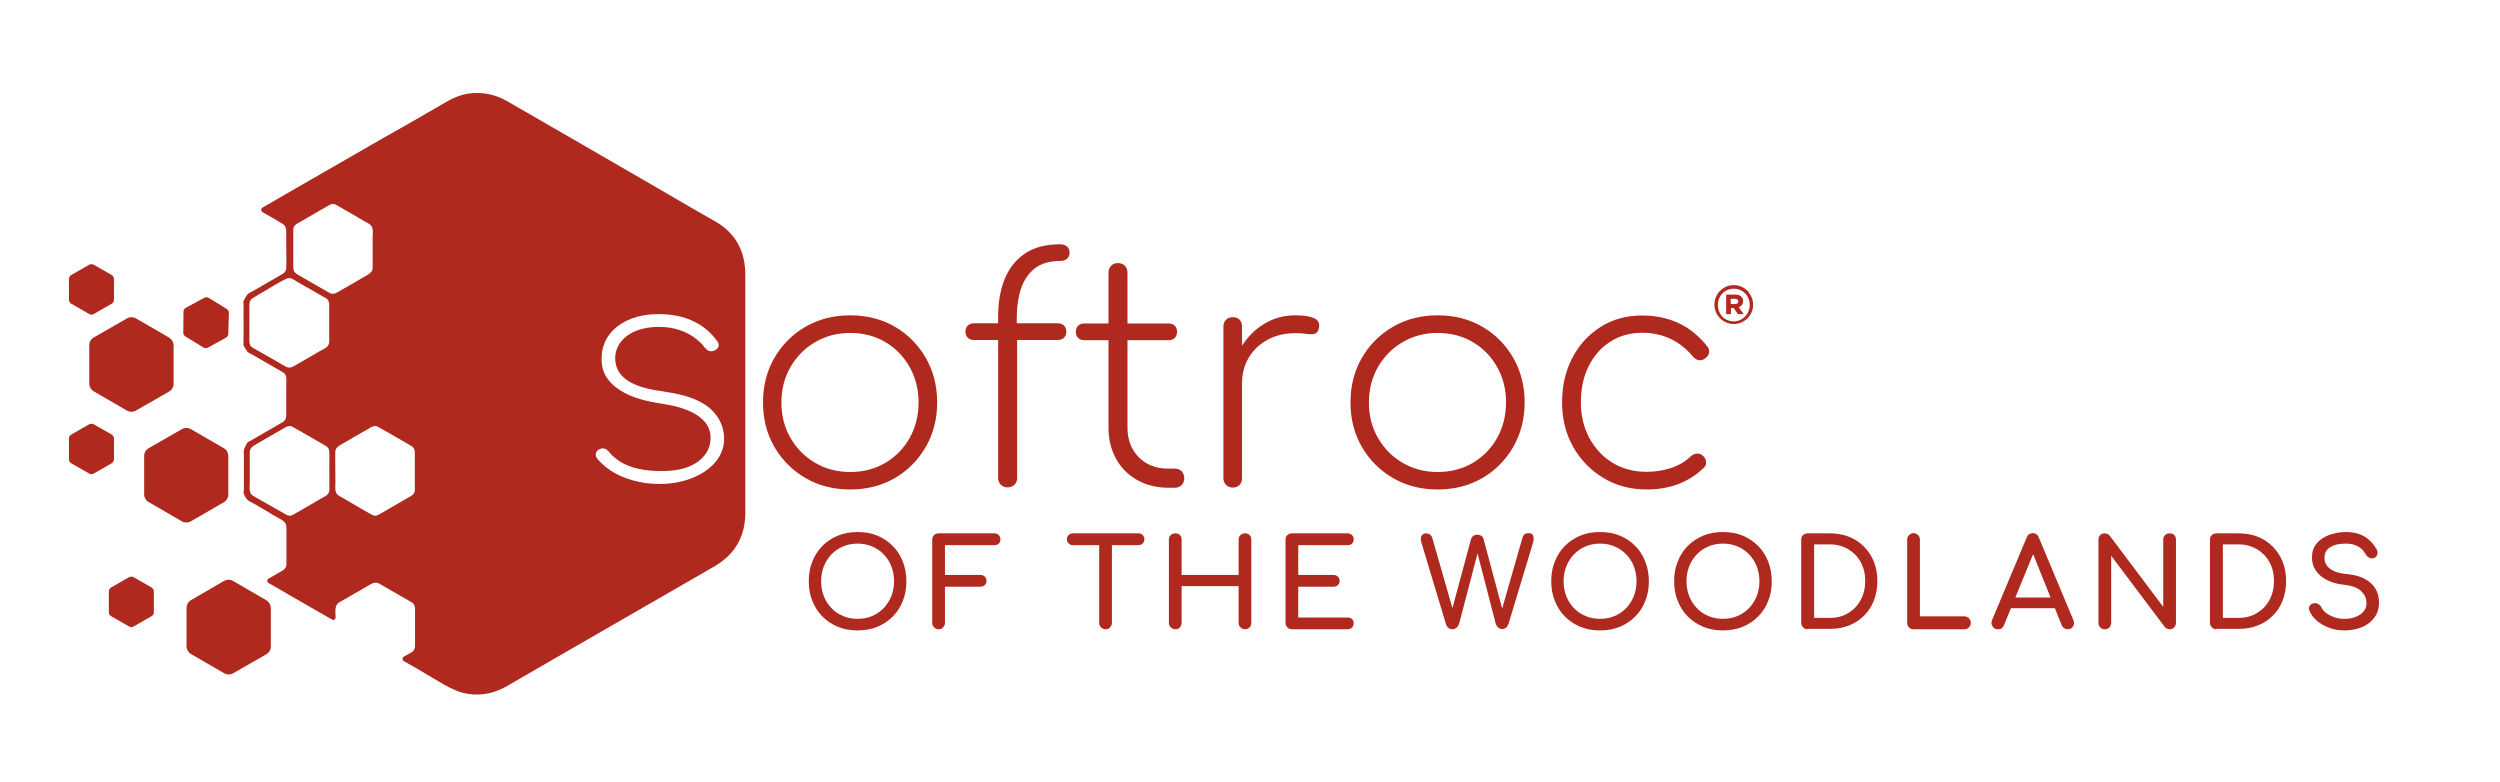
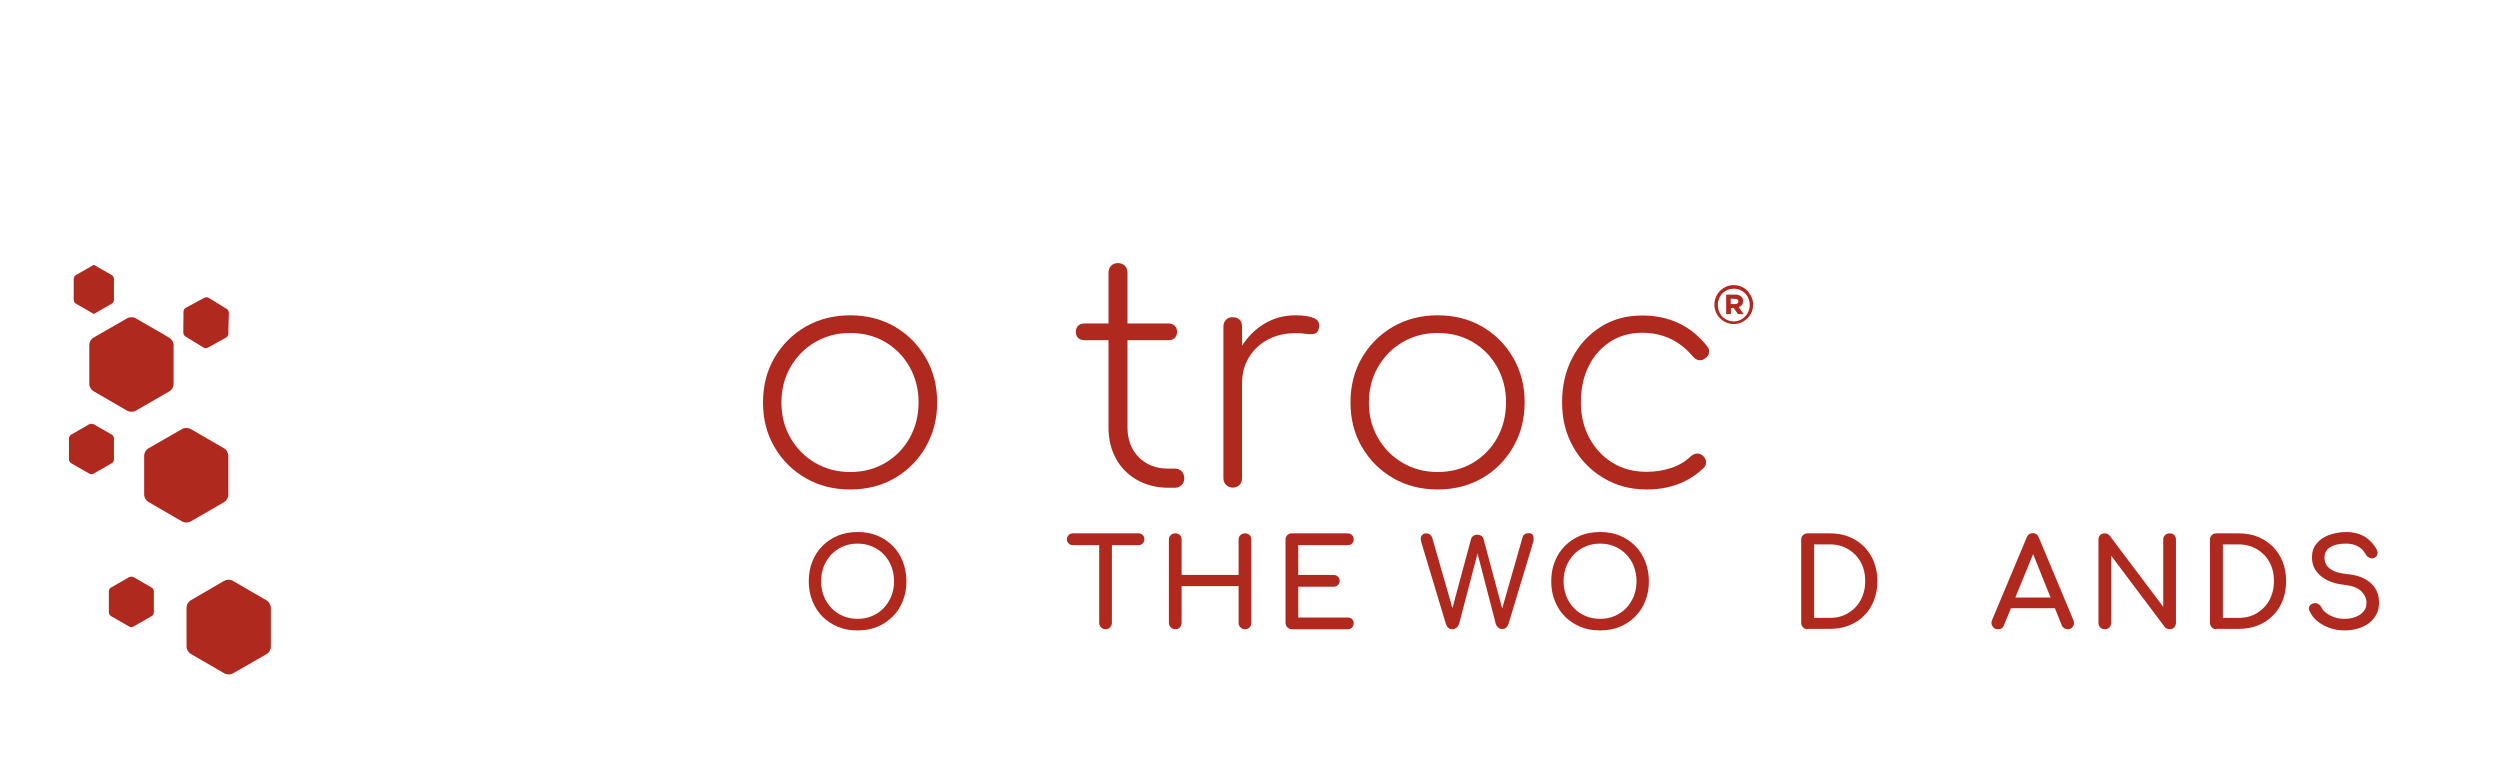
<svg xmlns="http://www.w3.org/2000/svg" version="1.1" id="Layer_1" x="0px" y="0px" viewBox="0 0 1316.2 411.6" style="enable-background:new 0 0 1316.2 411.6;" xml:space="preserve">
  <style type="text/css">
	.st0{fill:#B0291F;}
</style>
  <g>
    <path class="st0" d="M451.5,331.9c-3.8,0-7.3-0.6-10.4-1.9c-3.1-1.3-5.8-3.1-8.1-5.4c-2.3-2.3-4-5-5.3-8.2s-1.9-6.6-1.9-10.4   c0-3.8,0.6-7.3,1.9-10.4c1.2-3.1,3-5.9,5.3-8.2c2.3-2.3,5-4.1,8.1-5.4c3.1-1.3,6.6-1.9,10.4-1.9c3.8,0,7.2,0.6,10.4,1.9   c3.1,1.3,5.8,3.1,8.1,5.4c2.3,2.3,4,5,5.3,8.2c1.2,3.1,1.9,6.6,1.9,10.4c0,3.8-0.6,7.3-1.9,10.4c-1.2,3.2-3,5.9-5.3,8.2   c-2.3,2.3-5,4.1-8.1,5.4C458.7,331.3,455.2,331.9,451.5,331.9z M451.5,325.8c2.8,0,5.4-0.5,7.7-1.5c2.3-1,4.4-2.4,6.1-4.2   c1.7-1.8,3-3.9,4-6.3c0.9-2.4,1.4-5,1.4-7.8c0-2.8-0.5-5.4-1.4-7.8c-0.9-2.4-2.3-4.5-4-6.3c-1.7-1.8-3.8-3.2-6.1-4.2   c-2.3-1-4.9-1.5-7.7-1.5c-2.8,0-5.4,0.5-7.7,1.5c-2.3,1-4.4,2.4-6.1,4.2c-1.7,1.8-3,3.9-4,6.3c-0.9,2.4-1.4,5-1.4,7.8   c0,2.8,0.5,5.4,1.4,7.8c0.9,2.4,2.3,4.5,4,6.3c1.7,1.8,3.7,3.2,6.1,4.2C446.1,325.3,448.7,325.8,451.5,325.8z" />
-     <path class="st0" d="M494.2,331.3c-0.9,0-1.7-0.3-2.4-1s-1-1.4-1-2.4v-43.8c0-1,0.3-1.8,1-2.4c0.6-0.6,1.4-0.9,2.4-0.9h29.2   c1,0,1.8,0.3,2.4,0.9c0.6,0.6,0.9,1.3,0.9,2.3c0,0.9-0.3,1.6-0.9,2.2c-0.6,0.6-1.4,0.8-2.4,0.8h-25.9v15.7h18.6   c1,0,1.8,0.3,2.4,0.9c0.6,0.6,0.9,1.3,0.9,2.2c0,0.9-0.3,1.6-0.9,2.2c-0.6,0.6-1.4,0.9-2.4,0.9h-18.6v19c0,0.9-0.3,1.7-1,2.4   C496,331,495.2,331.3,494.2,331.3z" />
    <path class="st0" d="M564.8,287c-0.9,0-1.6-0.3-2.2-0.9c-0.6-0.6-0.9-1.3-0.9-2.2c0-0.9,0.3-1.6,0.9-2.2c0.6-0.6,1.3-0.9,2.2-0.9   h34.6c0.9,0,1.6,0.3,2.2,0.9c0.6,0.6,0.9,1.3,0.9,2.2c0,0.9-0.3,1.6-0.9,2.2c-0.6,0.6-1.3,0.9-2.2,0.9H564.8z M582.1,331.3   c-0.9,0-1.7-0.3-2.4-1s-1-1.4-1-2.4v-47.1h6.7v47.1c0,0.9-0.3,1.7-1,2.4C583.9,331,583.1,331.3,582.1,331.3z" />
    <path class="st0" d="M618.8,331.3c-0.9,0-1.7-0.3-2.4-1c-0.6-0.6-1-1.4-1-2.4v-43.8c0-1,0.3-1.8,1-2.4c0.6-0.6,1.4-0.9,2.4-0.9   c1,0,1.8,0.3,2.4,0.9c0.6,0.6,0.9,1.4,0.9,2.4v18.6h30v-18.6c0-1,0.3-1.8,1-2.4c0.6-0.6,1.4-0.9,2.4-0.9c1,0,1.8,0.3,2.4,0.9   c0.6,0.6,0.9,1.4,0.9,2.4v43.8c0,0.9-0.3,1.7-0.9,2.4c-0.6,0.6-1.4,1-2.4,1c-0.9,0-1.7-0.3-2.4-1s-1-1.4-1-2.4v-19.3h-30v19.3   c0,0.9-0.3,1.7-0.9,2.4C620.6,331,619.8,331.3,618.8,331.3z" />
    <path class="st0" d="M680.2,331.3c-0.9,0-1.7-0.3-2.4-1c-0.6-0.6-1-1.4-1-2.4v-43.8c0-1,0.3-1.8,1-2.4c0.6-0.6,1.4-0.9,2.4-0.9   h29.2c1,0,1.8,0.3,2.4,0.9c0.6,0.6,0.9,1.3,0.9,2.3c0,0.9-0.3,1.6-0.9,2.2c-0.6,0.6-1.4,0.8-2.4,0.8h-25.9v15.7h18.5   c1,0,1.8,0.3,2.4,0.9c0.6,0.6,0.9,1.3,0.9,2.2c0,0.9-0.3,1.6-0.9,2.2s-1.4,0.9-2.4,0.9h-18.5v16.2h25.9c1,0,1.8,0.3,2.4,0.8   c0.6,0.6,0.9,1.3,0.9,2.2c0,0.9-0.3,1.7-0.9,2.3c-0.6,0.6-1.4,0.9-2.4,0.9H680.2z" />
    <path class="st0" d="M764.7,331.3c-0.8,0-1.5-0.2-2.1-0.7c-0.6-0.5-1-1.1-1.3-1.9l-13-43.2c-0.4-1.4-0.4-2.6,0.1-3.4   c0.5-0.8,1.3-1.3,2.4-1.3c0.7,0,1.4,0.2,2,0.6c0.6,0.4,1,1,1.3,1.9l11.3,39.4h-1.4l10.5-39c0.2-0.6,0.6-1.2,1.2-1.6   c0.6-0.4,1.3-0.6,2.1-0.6c0.7,0,1.3,0.2,2,0.5c0.6,0.4,1,0.9,1.2,1.6l10.5,39.1h-1.3l11.4-39.8c0.4-1.5,1.5-2.2,3.3-2.2   c1.2,0,2,0.5,2.3,1.4c0.3,0.9,0.3,2,0,3.3l-13,43.1c-0.3,0.8-0.7,1.5-1.3,2c-0.6,0.5-1.3,0.7-2,0.7c-0.8,0-1.5-0.3-2.1-0.8   c-0.6-0.5-1-1.1-1.3-1.9l-10.4-40.2h1.6l-10.5,40.1c-0.3,0.8-0.7,1.5-1.3,2C766.2,331,765.5,331.3,764.7,331.3z" />
    <path class="st0" d="M842.4,331.9c-3.8,0-7.3-0.6-10.4-1.9c-3.1-1.3-5.8-3.1-8.1-5.4c-2.3-2.3-4-5-5.3-8.2s-1.9-6.6-1.9-10.4   c0-3.8,0.6-7.3,1.9-10.4c1.2-3.1,3-5.9,5.3-8.2c2.3-2.3,5-4.1,8.1-5.4c3.1-1.3,6.6-1.9,10.4-1.9c3.8,0,7.2,0.6,10.4,1.9   c3.1,1.3,5.8,3.1,8.1,5.4c2.3,2.3,4,5,5.3,8.2c1.2,3.1,1.9,6.6,1.9,10.4c0,3.8-0.6,7.3-1.9,10.4c-1.2,3.2-3,5.9-5.3,8.2   c-2.3,2.3-5,4.1-8.1,5.4C849.6,331.3,846.2,331.9,842.4,331.9z M842.4,325.8c2.8,0,5.4-0.5,7.7-1.5c2.3-1,4.4-2.4,6.1-4.2   c1.7-1.8,3-3.9,4-6.3c0.9-2.4,1.4-5,1.4-7.8c0-2.8-0.5-5.4-1.4-7.8c-0.9-2.4-2.3-4.5-4-6.3c-1.7-1.8-3.8-3.2-6.1-4.2   c-2.3-1-4.9-1.5-7.7-1.5c-2.8,0-5.4,0.5-7.7,1.5c-2.3,1-4.4,2.4-6.1,4.2c-1.7,1.8-3,3.9-4,6.3c-0.9,2.4-1.4,5-1.4,7.8   c0,2.8,0.5,5.4,1.4,7.8c0.9,2.4,2.3,4.5,4,6.3c1.7,1.8,3.7,3.2,6.1,4.2C837,325.3,839.6,325.8,842.4,325.8z" />
-     <path class="st0" d="M907.1,331.9c-3.8,0-7.3-0.6-10.4-1.9c-3.1-1.3-5.8-3.1-8.1-5.4c-2.3-2.3-4-5-5.3-8.2s-1.9-6.6-1.9-10.4   c0-3.8,0.6-7.3,1.9-10.4c1.2-3.1,3-5.9,5.3-8.2c2.3-2.3,5-4.1,8.1-5.4c3.1-1.3,6.6-1.9,10.4-1.9c3.8,0,7.2,0.6,10.4,1.9   c3.1,1.3,5.8,3.1,8.1,5.4c2.3,2.3,4,5,5.3,8.2c1.2,3.1,1.9,6.6,1.9,10.4c0,3.8-0.6,7.3-1.9,10.4c-1.2,3.2-3,5.9-5.3,8.2   c-2.3,2.3-5,4.1-8.1,5.4C914.3,331.3,910.9,331.9,907.1,331.9z M907.1,325.8c2.8,0,5.4-0.5,7.7-1.5c2.3-1,4.4-2.4,6.1-4.2   c1.7-1.8,3-3.9,4-6.3c0.9-2.4,1.4-5,1.4-7.8c0-2.8-0.5-5.4-1.4-7.8c-0.9-2.4-2.3-4.5-4-6.3c-1.7-1.8-3.8-3.2-6.1-4.2   c-2.3-1-4.9-1.5-7.7-1.5c-2.8,0-5.4,0.5-7.7,1.5c-2.3,1-4.4,2.4-6.1,4.2c-1.7,1.8-3,3.9-4,6.3c-0.9,2.4-1.4,5-1.4,7.8   c0,2.8,0.5,5.4,1.4,7.8c0.9,2.4,2.3,4.5,4,6.3c1.7,1.8,3.7,3.2,6.1,4.2C901.7,325.3,904.3,325.8,907.1,325.8z" />
    <path class="st0" d="M951.7,331.3c-0.9,0-1.7-0.3-2.4-1c-0.6-0.6-1-1.4-1-2.4v-43.8c0-1,0.3-1.8,1-2.4c0.6-0.6,1.4-0.9,2.4-0.9   h11.7c3.7,0,7.1,0.6,10.1,1.8s5.7,3,7.9,5.2c2.2,2.3,4,4.9,5.2,8c1.2,3.1,1.8,6.4,1.8,10.1c0,3.7-0.6,7.1-1.8,10.2   c-1.2,3.1-2.9,5.8-5.2,8c-2.2,2.3-4.9,4-7.9,5.2c-3,1.2-6.4,1.8-10.1,1.8H951.7z M955.1,325.3h8.3c3.6,0,6.8-0.8,9.6-2.5   c2.8-1.7,5-3.9,6.6-6.9s2.4-6.2,2.4-10c0-3.8-0.8-7.1-2.4-10c-1.6-2.9-3.8-5.1-6.6-6.8c-2.8-1.6-6-2.5-9.6-2.5h-8.3V325.3z" />
-     <path class="st0" d="M1007.4,331.3c-0.9,0-1.7-0.3-2.4-1c-0.6-0.6-0.9-1.4-0.9-2.4v-43.8c0-0.9,0.3-1.7,1-2.4c0.6-0.6,1.4-1,2.3-1   c0.9,0,1.7,0.3,2.4,1c0.6,0.6,1,1.4,1,2.4v40.4h23.4c0.9,0,1.7,0.3,2.4,1c0.6,0.6,1,1.4,1,2.4c0,0.9-0.3,1.7-1,2.4s-1.4,1-2.4,1   H1007.4z" />
    <path class="st0" d="M1051.8,331.3c-1.2,0-2.1-0.5-2.8-1.6s-0.7-2.1-0.2-3.3l18.2-43.4c0.6-1.5,1.7-2.3,3.2-2.3   c1.6,0,2.6,0.8,3.2,2.3l18.2,43.5c0.5,1.2,0.4,2.3-0.2,3.3c-0.6,1-1.6,1.5-2.8,1.5c-0.6,0-1.3-0.2-1.8-0.5c-0.6-0.4-1-0.9-1.3-1.5   l-16-39.8h1.8l-16.3,39.8c-0.3,0.7-0.7,1.2-1.3,1.6S1052.4,331.3,1051.8,331.3z M1055.2,320.2l2.6-5.6h25.3l2.6,5.6H1055.2z" />
    <path class="st0" d="M1108.1,331.3c-0.9,0-1.7-0.3-2.4-1c-0.6-0.6-0.9-1.4-0.9-2.4v-43.8c0-1,0.3-1.8,0.9-2.4   c0.6-0.6,1.4-0.9,2.4-0.9c1,0,1.9,0.4,2.6,1.2l28.2,37.5v-35.4c0-1,0.3-1.8,1-2.4c0.6-0.6,1.4-0.9,2.4-0.9c1,0,1.8,0.3,2.4,0.9   c0.6,0.6,0.9,1.4,0.9,2.4v43.8c0,0.9-0.3,1.7-0.9,2.4s-1.4,1-2.4,1c-0.4,0-0.9-0.1-1.4-0.3c-0.5-0.2-0.9-0.5-1.2-0.9l-28.2-37.5   v35.3c0,0.9-0.3,1.7-0.9,2.4C1109.9,331,1109.1,331.3,1108.1,331.3z" />
    <path class="st0" d="M1166.9,331.3c-0.9,0-1.7-0.3-2.4-1c-0.6-0.6-1-1.4-1-2.4v-43.8c0-1,0.3-1.8,1-2.4c0.6-0.6,1.4-0.9,2.4-0.9   h11.7c3.7,0,7.1,0.6,10.1,1.8s5.7,3,7.9,5.2c2.2,2.3,4,4.9,5.2,8c1.2,3.1,1.8,6.4,1.8,10.1c0,3.7-0.6,7.1-1.8,10.2   c-1.2,3.1-2.9,5.8-5.2,8c-2.2,2.3-4.9,4-7.9,5.2c-3,1.2-6.4,1.8-10.1,1.8H1166.9z M1170.3,325.3h8.3c3.6,0,6.8-0.8,9.6-2.5   c2.8-1.7,5-3.9,6.6-6.9s2.4-6.2,2.4-10c0-3.8-0.8-7.1-2.4-10c-1.6-2.9-3.8-5.1-6.6-6.8c-2.8-1.6-6-2.5-9.6-2.5h-8.3V325.3z" />
    <path class="st0" d="M1234.4,331.9c-2.8,0-5.4-0.4-7.9-1.3s-4.7-2.1-6.5-3.6c-1.9-1.6-3.2-3.3-4.1-5.4c-0.4-0.9-0.4-1.7,0-2.5   c0.5-0.8,1.2-1.3,2.3-1.5c0.8-0.2,1.5-0.1,2.3,0.4c0.8,0.4,1.3,1,1.7,1.8c0.5,1.1,1.4,2.1,2.6,3c1.2,0.9,2.6,1.6,4.3,2.2   c1.7,0.6,3.4,0.8,5.3,0.8c2.1,0,4-0.3,5.7-1c1.7-0.6,3.2-1.6,4.2-2.8c1.1-1.2,1.6-2.7,1.6-4.6c0-2.3-0.9-4.3-2.7-6.1   c-1.8-1.8-4.7-2.9-8.8-3.4c-5.3-0.5-9.5-2.1-12.6-4.7c-3.1-2.6-4.6-5.9-4.6-9.8c0-2.8,0.8-5.3,2.4-7.2c1.6-2,3.8-3.5,6.5-4.5   c2.7-1,5.8-1.6,9.1-1.6c2.6,0,4.9,0.4,6.9,1.1c2,0.7,3.7,1.7,5.1,3c1.5,1.3,2.7,2.8,3.8,4.6c0.6,0.9,0.9,1.8,0.7,2.7   c-0.1,0.8-0.5,1.5-1.3,2c-0.8,0.5-1.7,0.6-2.6,0.3c-0.9-0.3-1.7-0.9-2.1-1.7c-0.7-1.2-1.5-2.3-2.5-3.2s-2.2-1.5-3.5-2   s-2.9-0.7-4.7-0.7c-3.2,0-5.9,0.5-8,1.8c-2.2,1.2-3.2,3.1-3.2,5.7c0,1.3,0.3,2.5,1,3.7c0.7,1.2,1.9,2.2,3.7,3.1   c1.8,0.9,4.4,1.5,7.7,1.8c5.1,0.5,9.1,2.1,12,4.7c2.9,2.6,4.3,6,4.3,10.3c0,2.5-0.5,4.6-1.5,6.4c-1,1.8-2.4,3.3-4.1,4.6   c-1.7,1.2-3.6,2.1-5.8,2.7C1238.9,331.6,1236.7,331.9,1234.4,331.9z" />
  </g>
  <path class="st0" d="M447.6,257.7c-8.8,0-16.6-2-23.5-6c-6.9-4-12.4-9.5-16.4-16.4c-4-6.9-6-14.7-6-23.4c0-8.8,2-16.6,6-23.5  c4-6.9,9.5-12.4,16.4-16.4c6.9-4,14.8-6,23.5-6c8.7,0,16.6,2,23.5,6c6.9,4,12.3,9.5,16.3,16.4c4,6.9,6,14.8,6,23.5  c0,8.6-2,16.4-6,23.4c-4,6.9-9.4,12.4-16.3,16.4C464.2,255.7,456.4,257.7,447.6,257.7z M447.6,248.5c6.9,0,13-1.6,18.5-4.8  c5.4-3.2,9.7-7.6,12.8-13.1c3.1-5.5,4.7-11.8,4.7-18.8c0-6.9-1.6-13.1-4.7-18.6c-3.1-5.5-7.4-9.9-12.8-13.1  c-5.4-3.2-11.6-4.8-18.5-4.8c-6.8,0-12.9,1.6-18.4,4.8c-5.5,3.2-9.8,7.6-13,13.1c-3.2,5.5-4.8,11.8-4.8,18.8  c0,6.9,1.6,13.1,4.8,18.6c3.2,5.5,7.5,9.9,13,13.1C434.7,246.9,440.8,248.5,447.6,248.5z" />
-   <path class="st0" d="M537.6,151.8c1.5-4.4,3.9-7.9,7.2-10.5c3.3-2.6,7.8-3.9,13.4-3.9c1.5,0,2.7-0.4,3.6-1.2  c0.9-0.8,1.3-1.9,1.3-3.2s-0.4-2.4-1.3-3.2c-0.9-0.8-2.1-1.2-3.6-1.2c-7.5,0-13.8,1.6-18.6,4.9c-4.9,3.3-8.4,7.8-10.7,13.5  s-3.4,12.3-3.4,19.8v3.4h-12.8c-1.3,0-2.4,0.4-3.2,1.2s-1.2,1.9-1.2,3.2s0.4,2.4,1.2,3.2s1.9,1.2,3.2,1.2h12.8v72.7  c0,1.4,0.5,2.6,1.4,3.5c0.9,0.9,2.1,1.4,3.5,1.4c1.5,0,2.8-0.5,3.7-1.4c0.9-0.9,1.4-2.1,1.4-3.5v-72.7H557c1.3,0,2.4-0.4,3.2-1.2  s1.2-1.9,1.2-3.2s-0.4-2.4-1.2-3.2s-1.9-1.2-3.2-1.2h-21.7v-3.4C535.4,161.2,536.1,156.2,537.6,151.8z" />
  <path class="st0" d="M622.1,248.1c-0.9-0.9-2.2-1.4-3.7-1.4h-3.6c-6.2,0-11.3-2-15.3-6c-3.9-4-5.9-9.2-5.9-15.5v-46.1h21.7  c1.3,0,2.4-0.4,3.2-1.2s1.2-1.9,1.2-3.2s-0.4-2.4-1.2-3.2s-1.9-1.2-3.2-1.2h-21.7v-26.7c0-1.5-0.5-2.8-1.4-3.7  c-0.9-0.9-2.2-1.4-3.7-1.4c-1.4,0-2.6,0.5-3.5,1.4c-0.9,0.9-1.4,2.2-1.4,3.7v26.7h-12.8c-1.3,0-2.4,0.4-3.2,1.2s-1.2,1.9-1.2,3.2  s0.4,2.4,1.2,3.2s1.9,1.2,3.2,1.2h12.8v46.1c0,6,1.3,11.4,3.9,16.2c2.6,4.8,6.3,8.5,11,11.2c4.7,2.7,10.1,4.1,16.1,4.2h3.8  c1.5,0,2.8-0.5,3.7-1.4c0.9-0.9,1.4-2.1,1.4-3.5C623.5,250.3,623,249,622.1,248.1z" />
  <path class="st0" d="M691.8,167.5c-2.3-1-5.5-1.5-9.7-1.5c-6.1,0-11.7,1.5-16.7,4.6c-4.6,2.8-8.4,6.6-11.5,11.4v-10.1  c0-1.5-0.4-2.7-1.3-3.6c-0.9-0.9-2.1-1.3-3.6-1.3c-1.4,0-2.6,0.4-3.5,1.3c-0.9,0.9-1.4,2.1-1.4,3.6v79.9c0,1.4,0.5,2.6,1.4,3.5  c0.9,0.9,2.1,1.4,3.5,1.4c1.5,0,2.7-0.5,3.6-1.4c0.9-0.9,1.3-2.1,1.3-3.5v-49.9c0-5.1,1.2-9.7,3.6-13.7c2.4-4,5.7-7.1,10-9.4  s9.1-3.4,14.6-3.4c2.1,0,4,0.1,5.7,0.4c1.7,0.3,3.1,0.2,4.3-0.1c1.2-0.3,2-1.3,2.3-3C694.9,170.2,694,168.4,691.8,167.5z" />
  <path class="st0" d="M756.9,257.7c-8.8,0-16.6-2-23.5-6c-6.9-4-12.4-9.5-16.4-16.4c-4-6.9-6-14.7-6-23.4c0-8.8,2-16.6,6-23.5  c4-6.9,9.5-12.4,16.4-16.4c6.9-4,14.8-6,23.5-6c8.8,0,16.6,2,23.5,6c6.9,4,12.3,9.5,16.3,16.4c4,6.9,6,14.8,6,23.5  c0,8.6-2,16.4-6,23.4c-4,6.9-9.4,12.4-16.3,16.4C773.5,255.7,765.6,257.7,756.9,257.7z M756.9,248.5c6.9,0,13-1.6,18.5-4.8  c5.4-3.2,9.7-7.6,12.8-13.1c3.1-5.5,4.7-11.8,4.7-18.8c0-6.9-1.6-13.1-4.7-18.6c-3.1-5.5-7.4-9.9-12.8-13.1  c-5.4-3.2-11.6-4.8-18.5-4.8c-6.8,0-12.9,1.6-18.4,4.8c-5.5,3.2-9.8,7.6-13,13.1c-3.2,5.5-4.8,11.8-4.8,18.8  c0,6.9,1.6,13.1,4.8,18.6c3.2,5.5,7.5,9.9,13,13.1C744,246.9,750.1,248.5,756.9,248.5z" />
  <path class="st0" d="M867,257.7c-8.5,0-16.2-2-22.9-6.1c-6.7-4-12-9.5-15.9-16.4c-3.9-6.9-5.8-14.7-5.8-23.3  c0-8.8,1.8-16.6,5.4-23.5c3.6-6.9,8.6-12.3,14.9-16.3c6.3-4,13.6-6,21.8-6c7,0,13.4,1.3,19.2,4c5.8,2.7,10.8,6.8,15.1,12.2  c0.9,1.1,1.2,2.2,1,3.4c-0.2,1.2-0.9,2.2-2.1,3c-1,0.8-2.1,1.1-3.3,0.9c-1.2-0.2-2.2-0.8-3.1-1.9c-7-8.3-15.9-12.5-26.7-12.5  c-6.5,0-12.1,1.6-17,4.8c-4.9,3.2-8.6,7.5-11.3,13c-2.7,5.5-4,11.8-4,18.9c0,6.9,1.5,13.1,4.4,18.6c3,5.5,7,9.9,12.2,13.1  c5.2,3.2,11.2,4.8,18.1,4.8c4.5,0,8.7-0.7,12.7-2c4-1.3,7.5-3.3,10.4-6.1c1-0.9,2.1-1.4,3.3-1.5c1.2-0.1,2.2,0.3,3.1,1.1  c1.1,1,1.7,2.1,1.7,3.4c0.1,1.3-0.4,2.3-1.4,3.2C888.9,254,878.9,257.7,867,257.7z" />
  <path class="st0" d="M118.9,177.8c0.8-0.4,1.3-1.2,1.3-2.1l0.3-10.9c0-0.9-0.4-1.7-1.2-2.2l-9.3-5.7c-0.7-0.5-1.7-0.5-2.5-0.1  l-9.6,5.2c-0.8,0.4-1.3,1.2-1.3,2.1L96.5,175c0,0.9,0.4,1.7,1.2,2.2l9.3,5.7c0.7,0.5,1.7,0.5,2.5,0.1L118.9,177.8z" />
  <path class="st0" d="M140.2,316l-8.3-4.8l-9.3-5.4c-1.4-0.8-3.1-0.8-4.5,0c0,0-0.1,0-0.1,0L100.5,316c-1.4,0.8-2.3,2.3-2.3,4l0,20.3  c0,1.6,0.9,3.2,2.3,4l17.6,10.2c1.4,0.8,3.2,0.8,4.6,0l17.6-10.1c1.4-0.8,2.3-2.3,2.3-4l0-20.3C142.5,318.4,141.7,316.9,140.2,316z" />
  <path class="st0" d="M117.9,236l-17.1-9.9l-0.4-0.2c-1.4-0.8-3.2-0.8-4.6,0L78.2,236c-1.4,0.8-2.3,2.3-2.3,4l0,20.3  c0,1.6,0.9,3.2,2.3,4l17.6,10.2c1.4,0.8,3.2,0.8,4.6,0l4.2-2.4l13.3-7.7c1.4-0.8,2.3-2.3,2.3-4l0-20.3  C120.2,238.4,119.4,236.8,117.9,236z" />
  <path class="st0" d="M89.1,177.8l-4.1-2.4l-13.5-7.8c-1.4-0.8-3.2-0.8-4.6,0l-17.6,10.1c-1.4,0.8-2.3,2.3-2.3,4l0,20.3  c0,1.6,0.9,3.2,2.3,4l17.6,10.2c1.4,0.8,3.2,0.8,4.6,0l17.6-10.1c1.4-0.8,2.3-2.3,2.3-4l0-15.7l0-4.6  C91.4,180.2,90.5,178.7,89.1,177.8z" />
  <path class="st0" d="M49.4,249.3l9.4-5.4c0.8-0.4,1.2-1.3,1.2-2.1l0-10.9c0-0.9-0.5-1.7-1.2-2.1l-9.4-5.4c-0.8-0.4-1.7-0.4-2.5,0  l-9.4,5.4c-0.8,0.4-1.2,1.3-1.2,2.1l0,10.9c0,0.9,0.5,1.7,1.2,2.1l9.4,5.4C47.8,249.8,48.7,249.8,49.4,249.3" />
  <path class="st0" d="M70.4,329.8l9.4-5.4c0.8-0.4,1.2-1.3,1.2-2.1l0-10.9c0-0.9-0.5-1.7-1.2-2.1l-9.4-5.4c-0.8-0.4-1.7-0.4-2.5,0  l-9.4,5.4c-0.8,0.4-1.2,1.3-1.2,2.1l0,10.9c0,0.9,0.5,1.7,1.2,2.1l9.4,5.4C68.7,330.3,69.7,330.3,70.4,329.8" />
-   <path class="st0" d="M49.4,165.3l9.4-5.4c0.8-0.4,1.2-1.3,1.2-2.1l0-10.9c0-0.9-0.5-1.7-1.2-2.1l-9.4-5.4c-0.8-0.4-1.7-0.4-2.5,0  l-9.4,5.4c-0.8,0.4-1.2,1.3-1.2,2.1l0,10.9c0,0.9,0.5,1.7,1.2,2.1l9.4,5.4C47.8,165.8,48.7,165.8,49.4,165.3" />
-   <path class="st0" d="M388.8,128.8c-2.6-4.9-6.7-9-11.5-11.8c-3.7-2.1-7.3-4.2-11-6.3c-8.7-5.1-17.5-10.1-26.2-15.2  c-10.6-6.1-21.2-12.3-31.8-18.4c-9.2-5.3-18.5-10.7-27.7-16c-4.6-2.7-9.3-5.4-13.9-8c-6.2-3.5-13.2-4.9-20.3-3.8  c-4.2,0.7-8,2.3-11.7,4.5c-6.2,3.6-12.3,7.1-18.5,10.7C206.1,70.1,196,76,185.9,81.8c-10,5.7-19.9,11.5-29.9,17.2  c-5.7,3.3-11.4,6.6-17.1,9.9c-0.3,0.2-0.5,0.3-0.8,0.5c-0.8,0.5-0.8,1.7,0,2.2c3.5,2.1,7.1,4,10.6,6.2c1.7,1,2,2.5,2,4.3  c0,2.3,0,4.5,0,6.8c0,4.1,0.2,8.2,0,12.3c-0.1,2.3-1.9,3-3.6,4c-2.2,1.3-4.4,2.5-6.6,3.8c-2.2,1.3-4.5,2.6-6.7,3.9  c-1,0.6-3.1,1.4-3.7,2.3c-0.6,0.9-1.2,2-1.7,2.9c-0.4,0.7-0.3,1.3-0.2,2.1c0.1,1.8,0,3.6,0,5.5c0,4.7,0.1,9.4,0,14.2  c0,0.7-0.2,1.4,0.1,2.1c0.4,1,1.2,1.9,1.7,2.8c0.6,1,2.5,1.7,3.5,2.3c4.4,2.5,8.8,5.1,13.2,7.6c1.5,0.9,3.5,1.6,3.9,3.5  c0.3,1.4,0.1,3,0.1,4.4c0,5,0,10.1,0,15.1c0,1.8,0,3.4-1.8,4.5c-1.4,0.9-2.8,1.6-4.3,2.5c-4.2,2.4-8.4,4.9-12.6,7.3  c-0.5,0.3-1.2,0.5-1.6,0.9c-0.7,0.7-1.2,2.1-1.6,2.9c-0.7,1.2-0.4,2.6-0.4,4c0,5.1,0,10.2,0,15.3c0,0.8,0,1.7,0,2.5  c0,0.7-0.2,1.4-0.1,2.1c0.1,1,1.1,2.1,1.5,2.9c0.5,0.8,1.1,1,1.9,1.5c4,2.1,7.8,4.5,11.7,6.8c1.7,1,3.5,2,5.2,3  c1.5,0.9,2.2,2.2,2.2,3.9c0,4.9,0,9.8,0,14.6c0,1.6,0,3.2,0,4.8c-0.1,2.5-2.4,3.4-4.3,4.5c-1.7,1-3.5,2-5.2,3  c-0.8,0.5-0.8,1.7,0,2.2c9.8,5.6,19.5,11.3,29.3,16.9c1.4,0.8,2.8,1.6,4.2,2.4c0.8,0.5,1.9-0.1,1.9-1.1c0-2.6-0.8-6.3,1.8-7.9  c2.2-1.3,4.4-2.5,6.6-3.8c2.9-1.7,5.9-3.4,8.8-5.1c1.9-1.1,3.6-2.2,5.8-1c5.3,3,10.5,6.1,15.8,9.1c0.6,0.3,1.3,0.7,1.8,1.1  c1.1,0.9,1.2,2.2,1.2,3.5c0,3,0,6,0,9c0,3.3,0,6.6,0,9.9c0,1.6-0.5,2.8-2,3.6c-1.3,0.8-2.7,1.5-4,2.3c-0.8,0.5-0.8,1.7,0,2.2  c4.9,2.8,9.8,5.6,14.6,8.5c6.1,3.5,12.1,7.7,19.2,8.8c7.4,1.2,14.6-0.5,21-4.3c2.9-1.7,5.7-3.3,8.6-5c11.4-6.6,22.9-13.2,34.3-19.8  c13.4-7.7,26.7-15.4,40.1-23.1c8.4-4.9,16.8-9.7,25.3-14.6c4.8-2.8,9-6.2,12-10.9c3.4-5.3,4.8-11.4,4.8-17.6c0-9.3,0-18.6,0-27.9  c0-15.3,0-30.5,0-45.8c0-13.5,0-27,0-40.5c0-3.6,0-7.2,0-10.8C392.4,139.4,391.5,133.9,388.8,128.8z M376.8,243.1  c-5.6,6.6-13.9,9.9-22.3,11.2c-9.3,1.3-19.4,0.1-28-3.8c-3.8-1.7-7.3-4.1-10.3-7.1c-1.3-1.3-3.1-2.9-2.4-5c0.7-1.9,3-2.8,4.8-2.1  c1.5,0.6,2.6,2.4,3.7,3.5c1.2,1.1,2.5,2.1,3.8,3c2.9,1.9,6.2,3.1,9.5,3.9c4,0.9,8.1,1.3,12.2,1.3c4.1,0,8.3-0.3,12.2-1.4  c6.6-1.8,12.8-6.5,13.9-13.6c2.2-14.2-14.2-18.7-25-20.4c-7.9-1.2-15.9-2.9-22.7-7.3c-3.2-2.1-6-4.8-7.7-8.2  c-1.8-3.4-2-7.3-1.6-11.1c0.9-7.6,5.7-13.5,12.5-16.9c7.3-3.7,16.1-4.3,24.1-3.3c7.2,0.9,14.1,3.7,19.5,8.6c1.3,1.2,2.5,2.5,3.6,3.9  c1.1,1.4,2.6,3.2,1.3,4.9c-1.1,1.4-3.3,2.2-5,1.4c-1.5-0.8-2.5-2.6-3.7-3.8c-5.2-5.3-12.2-8.1-19.5-8.6c-7.8-0.5-16.6,0.9-22.1,6.9  c-5.1,5.5-5,14.4,0.6,19.5c5.4,4.9,13.6,6.4,20.5,7.4c7.7,1.2,15.8,2.7,22.4,7c6.5,4.2,10.5,11.2,10.1,19  C381,236.1,379.4,239.9,376.8,243.1z M136,262.6c-1.5-0.9-3.8-1.7-4.3-3.5c-0.5-1.6-0.2-3.7-0.2-5.3c0-5.2,0-10.5,0-15.7  c0-2,1.3-3,2.8-3.9c2.3-1.3,4.6-2.6,6.9-4c2.5-1.4,5-2.9,7.5-4.3c1.7-1,3.4-2.3,5.5-1.1c4.4,2.4,8.6,5,12.9,7.4  c1.5,0.9,3.1,1.7,4.6,2.7c2,1.2,1.7,3.3,1.7,5.3c0,5.5,0,11.1,0,16.6c0,0.4,0,0.9,0,1.3c-0.1,2.4-2.4,3.3-4.2,4.3  c-2.5,1.5-5.1,2.9-7.6,4.4c-2.2,1.3-4.4,2.5-6.6,3.8c-0.7,0.4-1.3,0.8-2.1,0.9c-1,0.1-1.9-0.3-2.7-0.8  C145.4,268,140.7,265.3,136,262.6z M150.6,193.1c-4.1-2.3-8.1-4.7-12.2-7c-1.8-1-3.5-2-5.3-3c-1.9-1.1-1.8-2.8-1.8-4.7  c0-5.6,0-11.1,0-16.7c0-1.9-0.1-3.7,1.8-4.8c1.7-1,3.4-2,5.1-3c4.1-2.4,8.1-5,12.4-7.1c2.2-1.1,4,0.4,5.8,1.5c2.6,1.5,5.1,3,7.7,4.4  c2.2,1.3,4.4,2.5,6.6,3.8c0.6,0.3,1.2,0.6,1.7,1.1c0.7,0.8,0.9,1.8,0.9,2.8c0,5.3,0,10.7,0,16c0,1.7,0.4,4.2-0.6,5.6  c-0.9,1.3-3.1,2.1-4.4,2.9c-4.6,2.7-9.2,5.4-13.8,8C153.2,193.6,151.9,193.8,150.6,193.1z M154.4,138.7c0-5.5,0-11.1,0-16.6  c0-0.4,0-0.9,0-1.3c0.1-2.4,2.4-3.3,4.2-4.3c2.5-1.5,5.1-2.9,7.6-4.4c2.2-1.3,4.4-2.5,6.6-3.8c0.7-0.4,1.3-0.8,2.1-0.9  c1-0.1,1.9,0.3,2.7,0.8c4.7,2.7,9.4,5.4,14.1,8.2c1.5,0.9,3.8,1.7,4.3,3.5c0.5,1.6,0.2,3.7,0.2,5.3c0,5.2,0,10.5,0,15.7  c0,2-1.3,3-2.8,3.9c-2.3,1.3-4.6,2.6-6.9,4c-2.5,1.4-5,2.9-7.5,4.3c-1.7,1-3.4,2.3-5.5,1.1c-4.4-2.4-8.6-5-12.9-7.4  c-1.5-0.9-3.1-1.7-4.6-2.7C154.1,142.7,154.4,140.7,154.4,138.7z M176.5,238.1c0-2,1.3-3,2.8-3.9c2.3-1.3,4.6-2.6,6.9-4  c2.5-1.4,5-2.9,7.5-4.3c1.7-1,3.4-2.3,5.5-1.1c4.4,2.4,8.6,5,12.9,7.4c1.5,0.9,3.1,1.7,4.6,2.7c2,1.2,1.7,3.3,1.7,5.3  c0,5.5,0,11.1,0,16.6c0,0.4,0,0.9,0,1.3c-0.1,2.4-2.4,3.3-4.2,4.3c-2.5,1.5-5.1,2.9-7.6,4.4c-2.2,1.3-4.4,2.5-6.6,3.8  c-0.7,0.4-1.3,0.8-2.1,0.9c-1,0.1-1.9-0.3-2.7-0.8c-4.7-2.7-9.4-5.4-14.1-8.2c-1.5-0.9-3.8-1.7-4.3-3.5c-0.5-1.6-0.2-3.7-0.2-5.3  C176.5,248.6,176.5,243.3,176.5,238.1z" />
+   <path class="st0" d="M49.4,165.3l9.4-5.4c0.8-0.4,1.2-1.3,1.2-2.1l0-10.9c0-0.9-0.5-1.7-1.2-2.1l-9.4-5.4l-9.4,5.4c-0.8,0.4-1.2,1.3-1.2,2.1l0,10.9c0,0.9,0.5,1.7,1.2,2.1l9.4,5.4C47.8,165.8,48.7,165.8,49.4,165.3" />
  <g>
    <path class="st0" d="M911.2,162.2h1.6l2.2,3.2h3l-2.6-3.7c1.4-0.5,2.3-1.5,2.3-3.2c0-2.3-1.8-3.4-4.1-3.4h-4.8v10.3h2.5V162.2z    M911.2,157.3h2.2c1.1,0,1.8,0.5,1.8,1.4c0,0.9-0.6,1.4-1.8,1.4h-2.2V157.3z" />
    <path class="st0" d="M923,160.4c0-2.5-0.9-4.7-2.4-6.5c0-0.1-0.1-0.1-0.1-0.2c-0.1-0.1-0.2-0.2-0.3-0.4c-1.9-2-4.5-3.2-7.4-3.2   c-5.6,0-10.2,4.6-10.2,10.3c0,5.6,4.6,10.2,10.2,10.2c3.2,0,6.1-1.5,8-3.9C922.2,165.1,923,162.9,923,160.4L923,160.4z    M904.4,160.6L904.4,160.6c0-1.9,0.5-3.6,1.5-5c1.5-2.2,4-3.6,6.9-3.6c4.7,0,8.4,3.7,8.4,8.5v0.1c0,4.7-3.8,8.6-8.4,8.6   c-2.6,0-5-1.2-6.5-3C905.1,164.5,904.4,162.6,904.4,160.6z" />
  </g>
</svg>